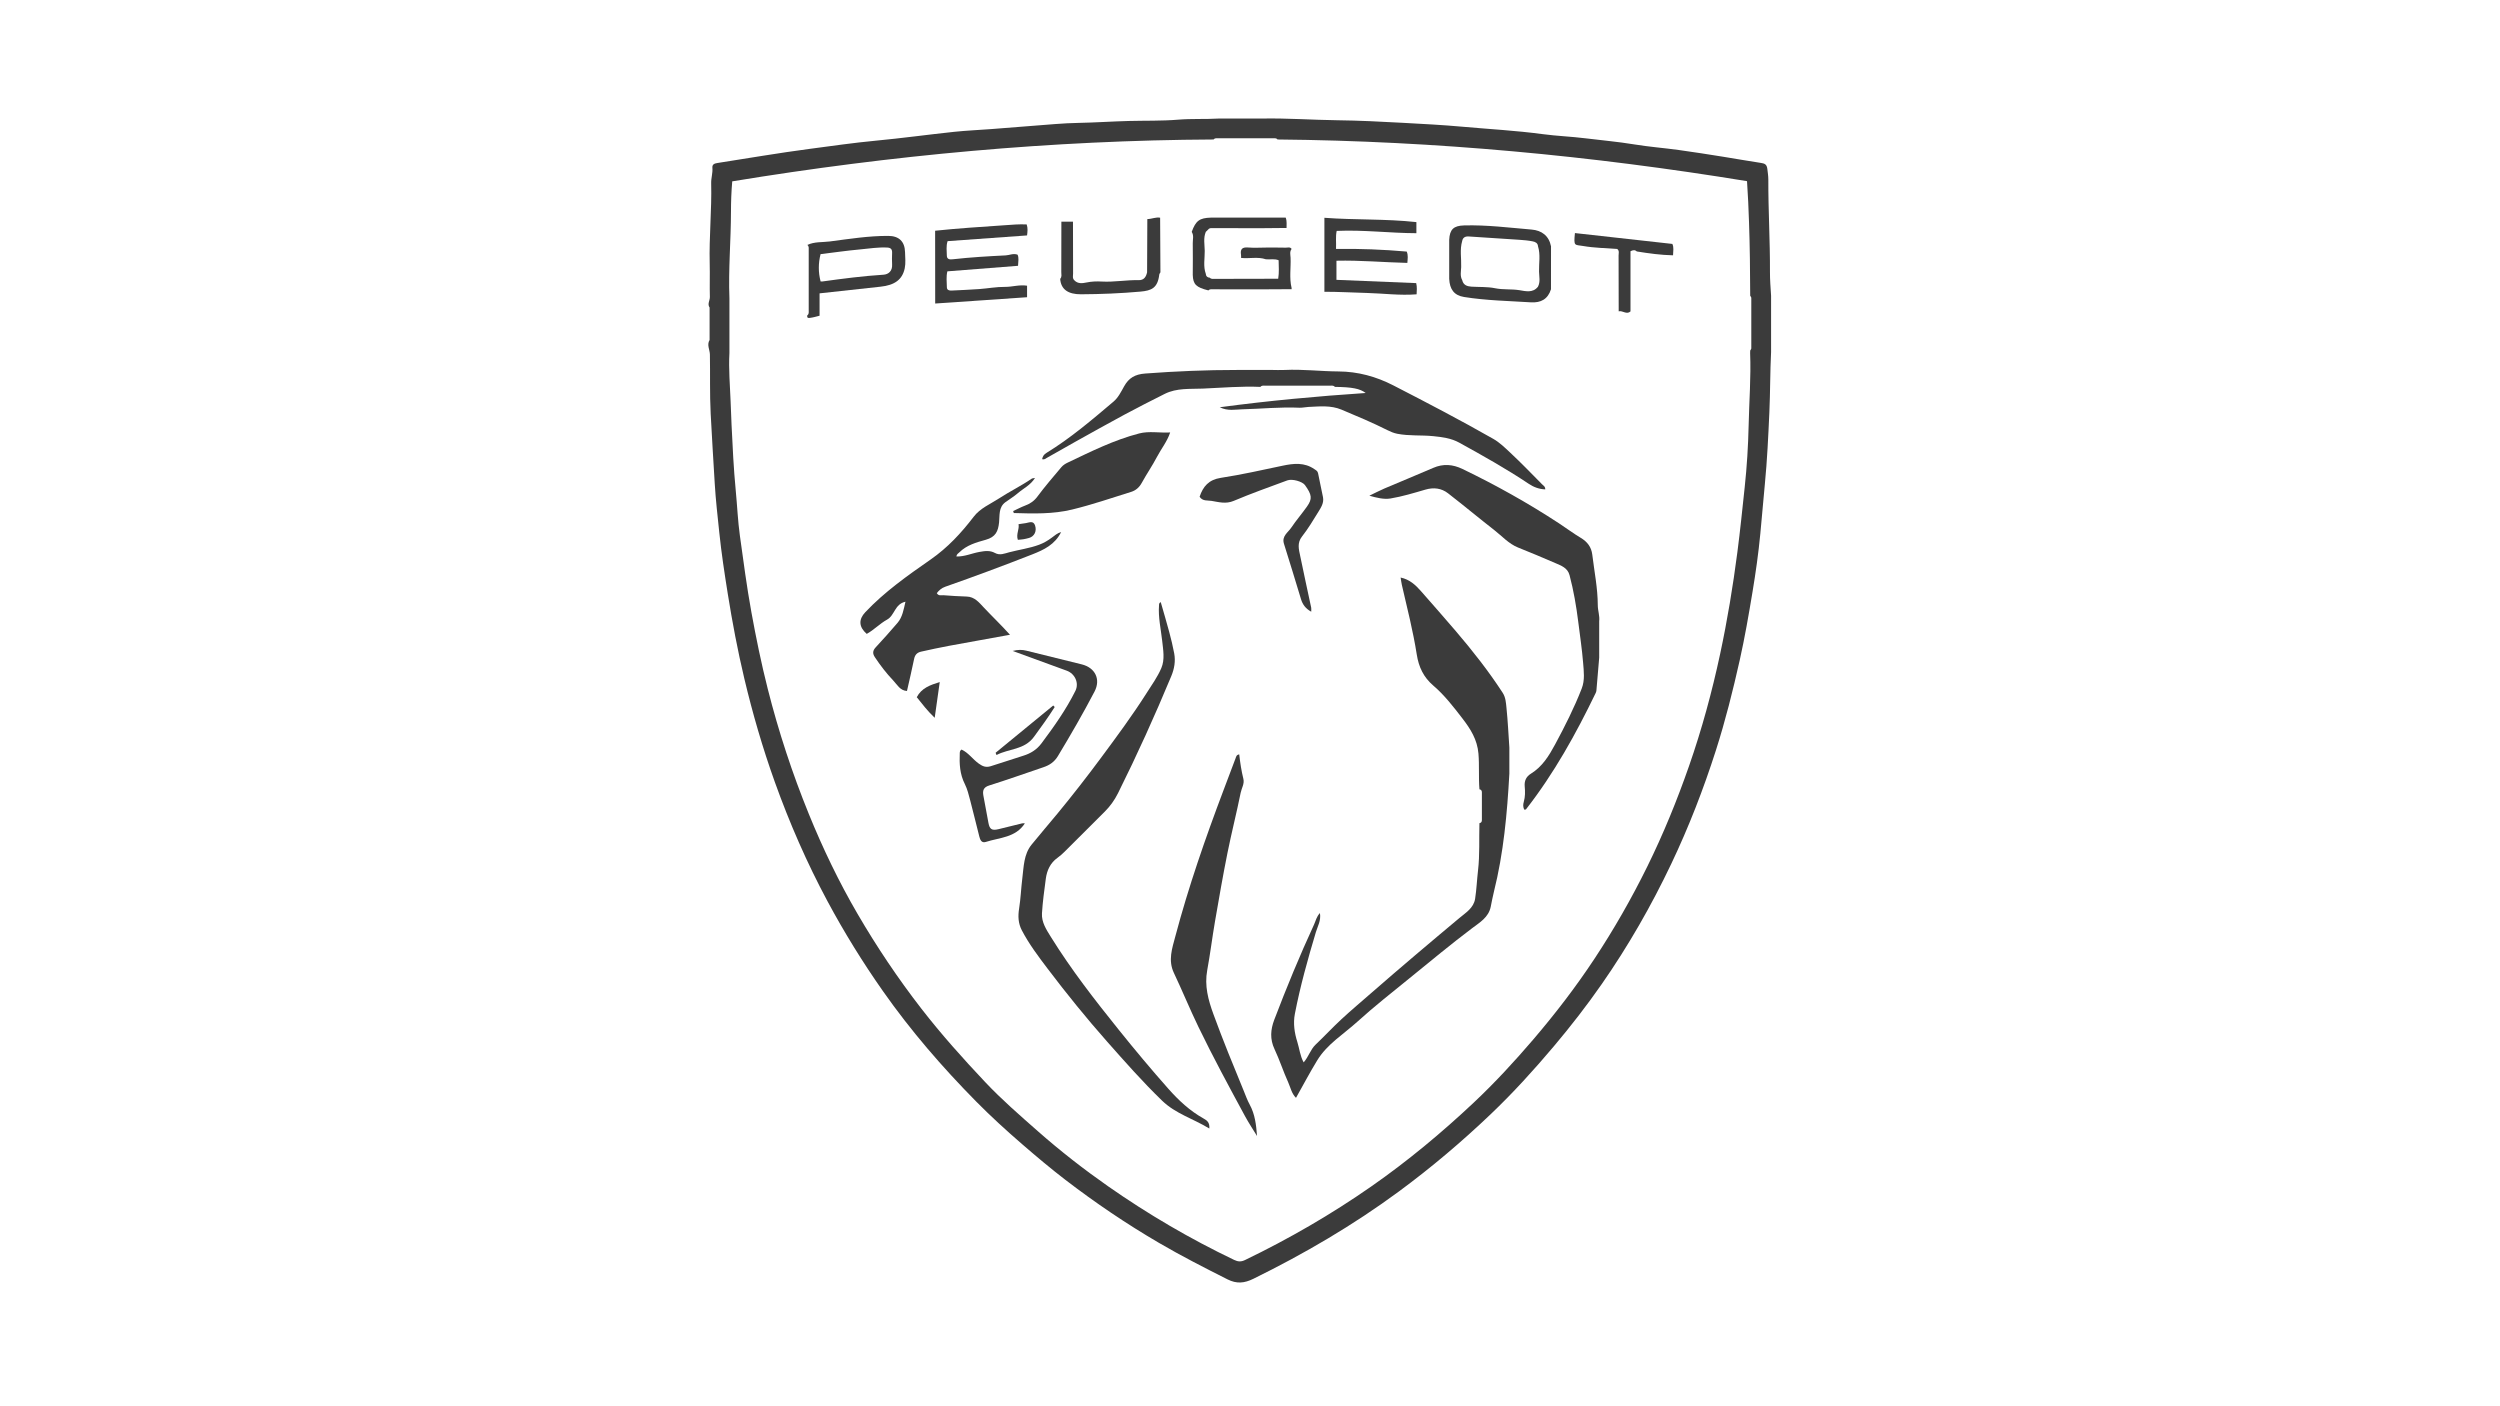
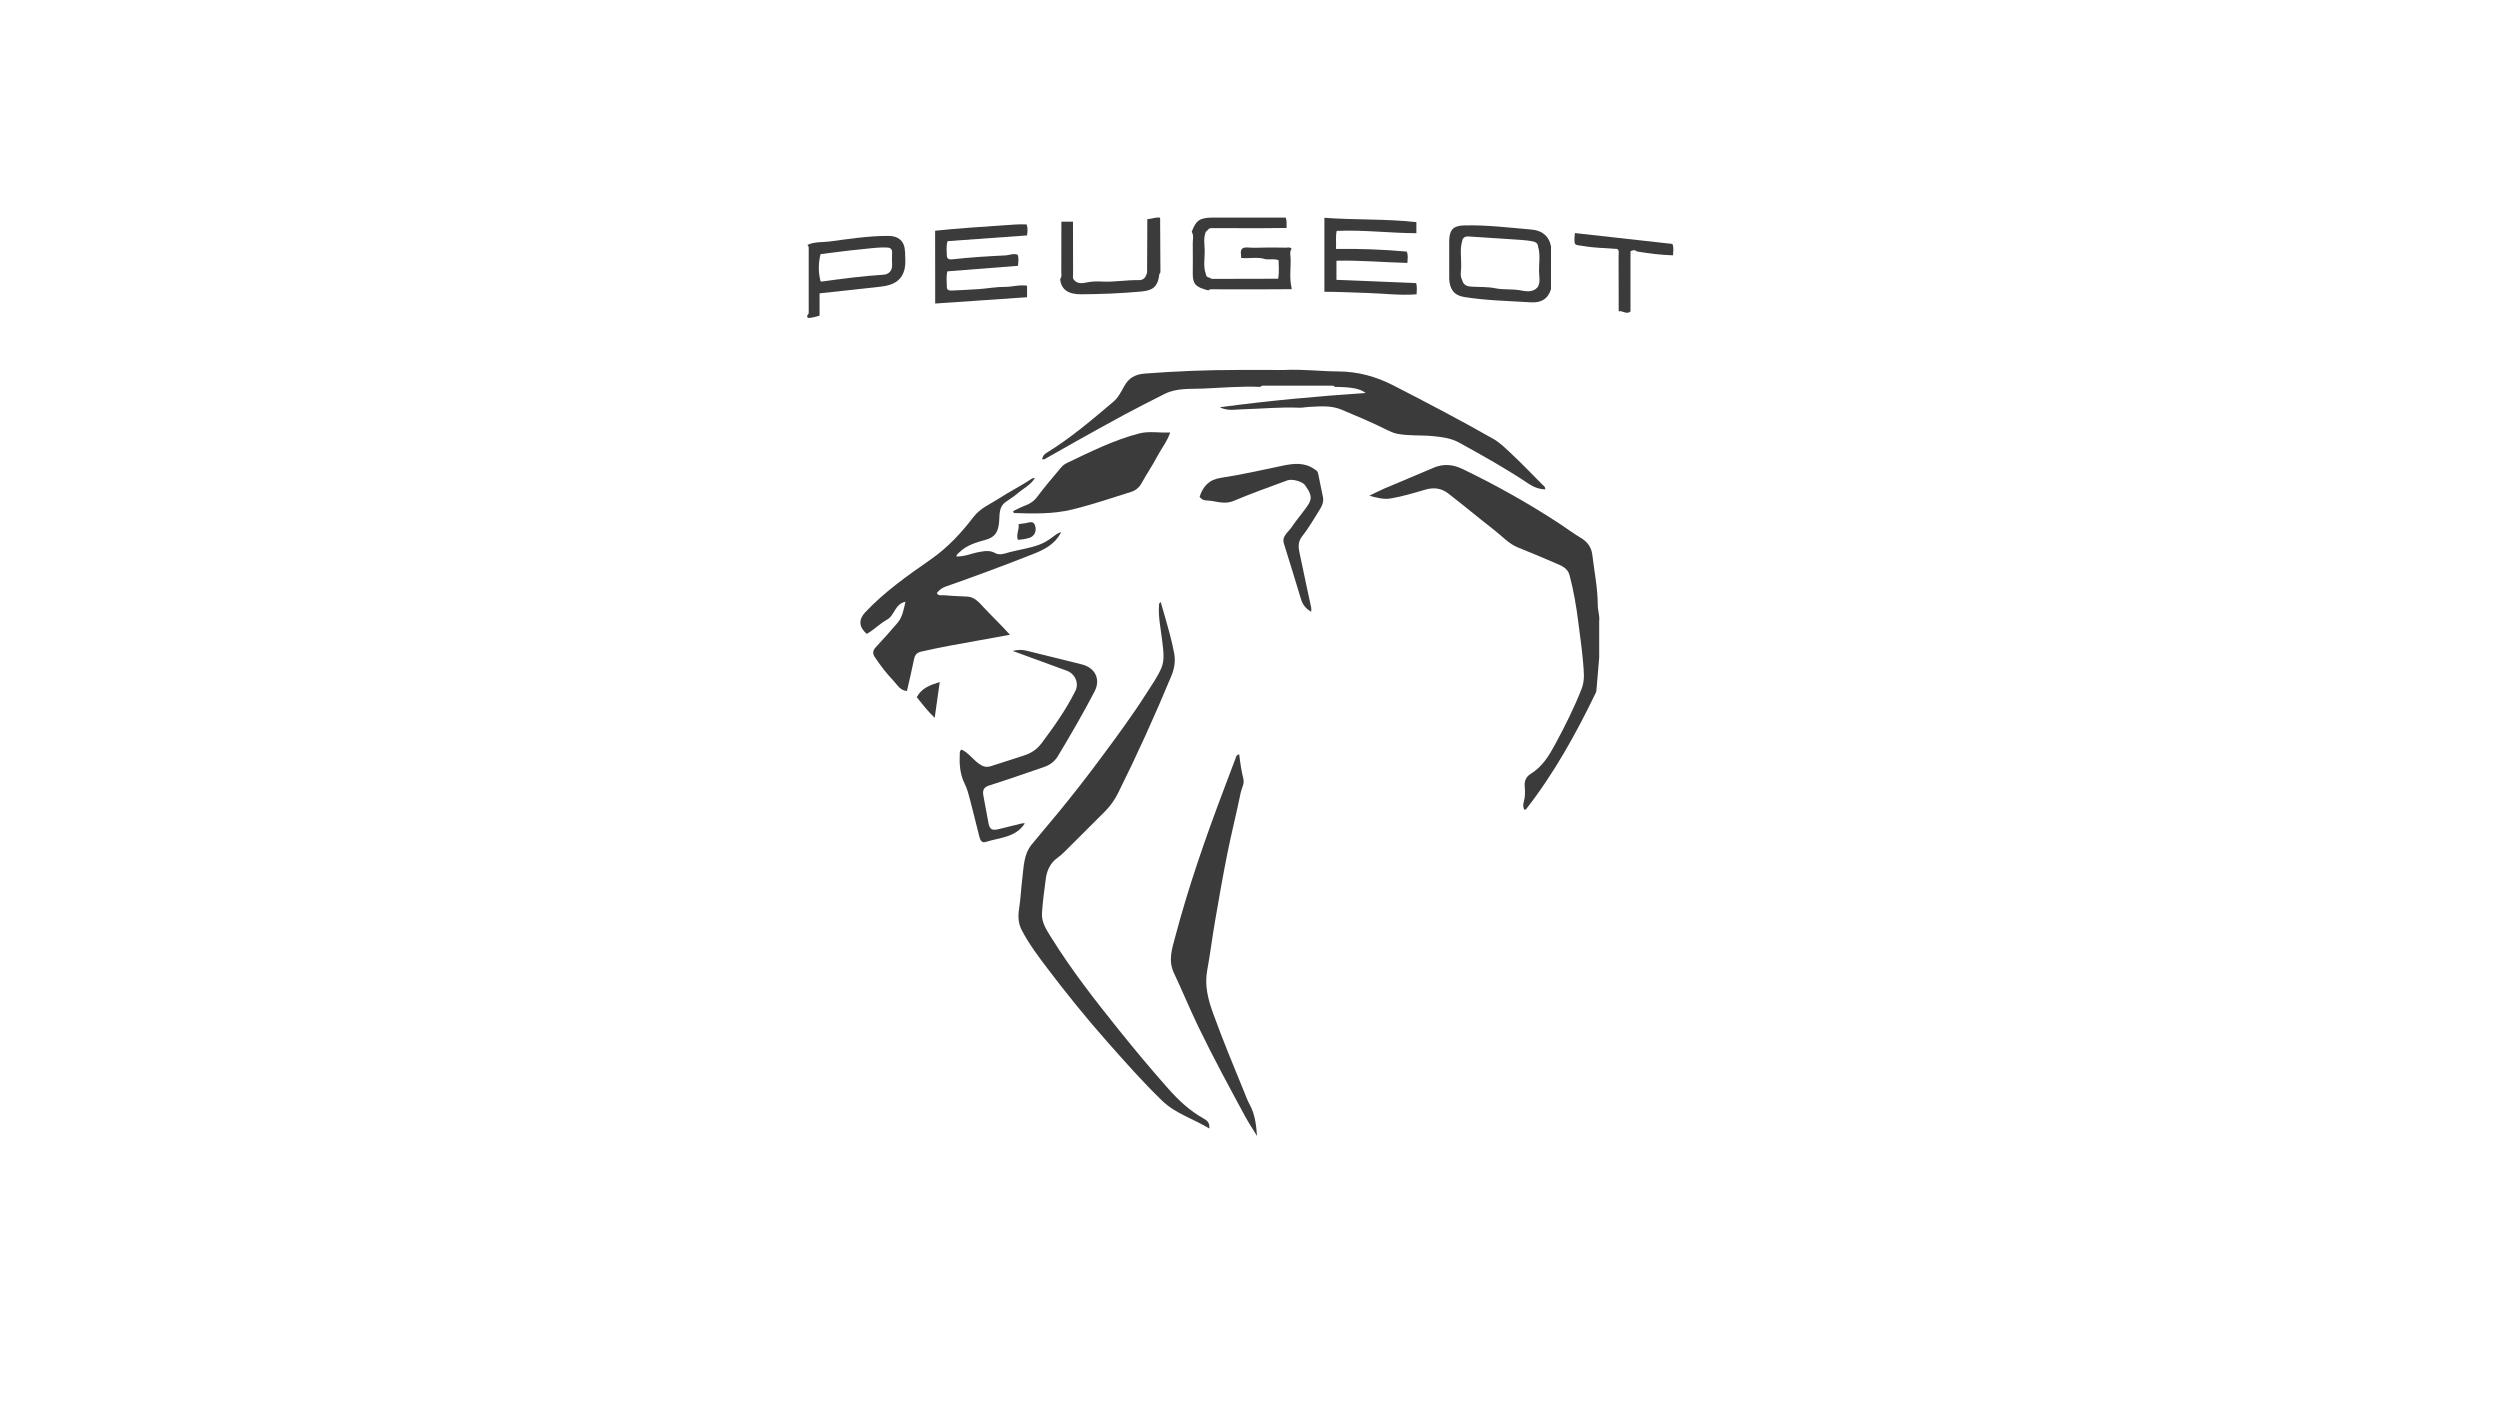
<svg xmlns="http://www.w3.org/2000/svg" id="Layer_2" data-name="Layer 2" viewBox="0 0 1920 1080">
  <defs>
    <style>
  .style-class {
    fill: #3b3b3b;
  }
  </style>
  </defs>
  <g id="Layer_1-2" data-name="Layer 1" transform="translate(544, 91)" class="style-class">
    <g>
-       <path d="m816.2,179.16c-.78,15.44-.62,30.91-1.32,46.32-.84,18.47-1.68,36.97-3.48,55.42-1.23,12.64-2.26,25.35-3.47,38-1.42,14.91-3.53,29.78-5.98,44.57-2.91,17.55-5.93,35.08-9.82,52.46-5.23,23.35-11.04,46.57-18.32,69.34-9.53,29.77-20.82,58.88-34.28,87.16-15.31,32.18-32.95,62.97-53.28,92.2-11.51,16.55-23.86,32.45-36.87,47.89-15.32,18.18-31.26,35.74-48.45,52.12-22.29,21.24-45.76,41.12-70.56,59.4-35.12,25.9-72.6,47.82-111.73,67.06-7.04,3.46-12.85,4-19.9.46-17.77-8.95-35.48-17.99-52.66-28.03-25-14.61-48.95-30.82-71.91-48.44-11.41-8.76-22.4-18.04-33.29-27.46-12.17-10.52-24.05-21.37-35.31-32.78-25.95-26.31-50.08-54.22-71.36-84.51-15.61-22.21-29.84-45.23-42.69-69.17-15.84-29.52-29.16-60.08-40.46-91.59-9.35-26.09-17.06-52.65-23.46-79.59-5.09-21.45-9.17-43.1-12.66-64.89-2.52-15.77-4.93-31.57-6.56-47.43-1.27-12.3-2.7-24.61-3.44-37-1.07-18.01-2.21-36.01-3.14-54.03-.78-15.14-.31-30.24-.59-45.36-.07-3.72-2.52-7.42-.24-11.17,0-8.3,0-16.61,0-24.91-1.89-2.75.29-5.43.21-8.18-.24-8.49.1-17-.12-25.49-.54-20.63,1.64-41.2,1.13-61.83-.1-3.92,1.29-7.83.93-11.84-.24-2.71,1.71-3.32,3.78-3.65,23.59-3.67,47.14-7.73,70.8-10.85,16.99-2.24,33.95-4.71,51.03-6.32,20.01-1.89,39.94-4.64,59.93-6.77,9.53-1.01,19.12-1.39,28.68-2.13,16.47-1.27,32.93-2.63,49.4-3.88,5.77-.44,11.61-.76,17.34-.86,12.96-.24,25.89-1.14,38.83-1.48,12.61-.33,25.28.04,37.82-1,10.48-.87,20.92-.25,31.35-.87,11,0,22,0,33,0,19.28-.37,38.53,1.06,57.8,1.31,16.88.21,33.79,1.04,50.66,1.98,15.18.84,30.39,1.61,45.51,2.98,20.53,1.86,41.13,2.93,61.59,5.69,10.94,1.48,22.04,1.84,33,3.22,12.41,1.56,24.88,2.6,37.25,4.65,11.37,1.88,22.9,2.75,34.33,4.32,11.42,1.56,22.8,3.39,34.18,5.19,9.59,1.52,19.14,3.27,28.74,4.7,2.94.44,4.74.98,5.17,4.58.33,2.78.78,5.54.77,8.36-.08,23.61,1.37,47.18,1.25,70.8-.03,6.03.48,12.22.86,18.33,0,14.33,0,28.66,0,42.98Zm-800,1.05c-.68,12.31.43,24.57.9,36.84.24,6.12.45,12.25.74,18.36.8,16.87,1.6,33.72,3.23,50.54,1.11,11.5,1.58,23.09,3.17,34.53,2.72,19.58,5.28,39.18,8.82,58.64,3.6,19.79,7.64,39.5,12.58,58.98,8.29,32.7,18.78,64.7,31.5,95.96,10.76,26.44,23.09,52.15,37.45,76.78,14.73,25.28,31.01,49.56,48.98,72.75,15.35,19.81,32.01,38.4,49.16,56.57,12.64,13.4,26.59,25.48,40.42,37.67,17.15,15.11,35.14,29.14,53.83,42.21,30.73,21.48,63,40.38,96.85,56.57,3,1.44,5.34,1.55,8.37.08,33.74-16.3,66.05-34.97,96.81-56.41,28.02-19.53,54.19-41.3,79.02-64.67,16.09-15.14,31.06-31.4,45.44-48.2,16.88-19.74,32.67-40.28,46.99-61.94,15.05-22.76,28.55-46.4,40.63-70.9,12.37-25.1,22.9-50.91,32.1-77.3,9.84-28.21,17.66-56.99,23.91-86.19,5.52-25.76,9.79-51.73,13.19-77.88,2.17-16.68,3.86-33.4,5.65-50.1,1.69-15.77,2.67-31.67,3.02-47.53.4-18.45,1.87-36.87,1.15-55.34-.03-.66.03-1.33.05-2,.29-.57.84-1.14.84-1.71.05-12.91.05-25.81,0-38.72,0-.57-.55-1.14-.84-1.71-.08-18.78-.24-37.55-.91-56.32-.37-10.42-.77-20.81-1.54-31.64-119.5-19.56-239.56-30.86-360.53-32.01-.84-1.08-2.05-.94-3.19-.94-14.26-.01-28.52-.01-42.78,0-1.14,0-2.35-.15-3.19.94-124.12.64-247.27,12.05-369.67,32.16-.69,8.15-.95,15.68-.96,23.03-.03,22.29-2.06,44.53-1.19,66.82,0,14.03,0,28.05,0,42.08Z" />
-       <path d="m615.19,503.18c-1.68,30.51-4.42,60.89-11.86,90.65-.96,3.83-1.66,7.73-2.46,11.61-1.68,8.12-8.4,11.98-14.24,16.39-16.35,12.34-32.1,25.42-47.99,38.34-13.59,11.05-27.39,21.9-40.35,33.65-10.49,9.5-23.03,17.05-30.62,29.47-5.69,9.31-10.79,18.99-16.34,28.86-3.4-3.34-4.17-7.89-5.93-11.78-3.82-8.42-6.63-17.29-10.57-25.64-3.63-7.69-3.05-15.01-.19-22.55,9.4-24.72,19.5-49.15,30.57-73.17,1.28-2.77,1.83-5.93,4.5-8.8.98,5.82-1.77,10.18-3.12,14.7-6.19,20.71-12.03,41.51-16.13,62.75-1.41,7.29-.3,14.63,1.9,21.58,1.62,5.12,2.08,10.65,4.85,15.67,3.83-4.31,5.19-9.85,9.22-13.68,6.72-6.39,13.04-13.19,19.84-19.49,7.52-6.97,15.4-13.55,23.11-20.32,11.06-9.71,22.28-19.23,33.47-28.79,11.19-9.56,22.52-18.96,33.78-28.43,5.04-4.25,11.16-7.79,12.27-14.99,1.11-7.16,1.39-14.45,2.23-21.66,1.41-12.09.74-24.23,1.08-36.34,1.38-.23,1.89-1.09,1.89-2.43-.01-7.06-.01-14.12,0-21.18,0-1.33-.51-2.2-1.88-2.43-.74-9.1,0-18.21-.76-27.36-.89-10.81-6.12-19-12.3-27.02-6.88-8.93-13.8-17.93-22.39-25.27-7.5-6.41-11.18-14.27-12.68-23.81-2.84-18.05-7.35-35.76-11.47-53.55-.4-1.74-.59-3.53-.93-5.6,6.84,1.42,11.46,5.69,15.7,10.53,8.94,10.21,17.94,20.37,26.75,30.7,12.87,15.1,25.14,30.65,35.95,47.32,2.28,3.51,2.48,7.58,2.88,11.42,1.06,10.19,1.53,20.44,2.23,30.67,0,6.68,0,13.35,0,20.03Z" />
      <path d="m384.76,775.71c-12.36-7.58-25.88-11.33-36.29-21.41-14.92-14.44-28.58-29.94-42.31-45.46-15.9-17.98-30.97-36.62-45.46-55.73-7.17-9.46-14.36-18.98-19.91-29.58-2.84-5.42-3.05-10.89-2.1-16.84,1.22-7.64,1.48-15.43,2.45-23.12,1.12-8.94,1.07-18.4,7.07-25.83,6.54-8.1,13.38-15.96,20.01-24.01,11.45-13.91,22.52-28.11,33.24-42.58,12.1-16.32,24.2-32.66,35.11-49.83,3.99-6.28,8.42-12.42,11.32-19.2,2.84-6.62,1.42-14.04.65-21.11-.99-9.02-3.11-17.94-2.41-27.11.06-.77-.18-1.67,1.31-2.5,2.22,7.76,4.49,15.34,6.53,22.99,1.45,5.41,2.78,10.86,3.81,16.37,1.13,6.01.12,11.83-2.23,17.49-12.65,30.43-26.23,60.44-40.93,89.94-2.7,5.42-6.14,10.17-10.43,14.41-10.2,10.07-20.29,20.25-30.44,30.37-1.76,1.75-3.57,3.39-5.63,4.86-5.43,3.87-8.08,9.57-8.94,16.02-1.17,8.83-2.4,17.67-2.95,26.55-.43,6.92,3.45,12.69,6.93,18.3,15.54,25.04,33.6,48.24,52.04,71.18,12.33,15.35,24.93,30.44,38,45.19,8.02,9.05,16.6,17.06,27.15,22.96,2.45,1.37,4.85,2.97,4.41,7.69Z" />
      <path d="m432.17,193.11c3.5.02,7,.2,10.49.02,13.8-.69,27.53,1.06,41.32,1.14,14.85.09,28.8,3.87,42.19,10.76,25.78,13.26,51.48,26.65,76.67,41.02,4.95,2.83,8.97,6.81,13.04,10.61,8.4,7.83,16.36,16.14,24.45,24.29.99,1,2.53,1.72,2.41,3.9-4.71-.19-8.82-1.71-12.68-4.29-17.19-11.51-35.23-21.6-53.33-31.59-6.26-3.45-12.96-4.28-19.96-5-9.23-.94-18.55-.04-27.69-1.84-2.61-.52-5.04-1.53-7.42-2.72-11.54-5.8-23.42-10.8-35.33-15.79-8.41-3.52-16.96-2.45-25.5-2.09-2.23.09-4.57.71-6.87.6-14.63-.68-29.21.86-43.81,1.21-5.53.13-10.97,1.54-17.4-1.57,37.91-5.08,74.82-8.46,112.09-10.95-4.39-3.39-10.46-4.54-23.67-4.69-.98-1.26-2.4-.94-3.68-.94-16.59-.02-33.19-.02-49.78,0-1.28,0-2.7-.32-3.68.94-14.79-.66-29.55.69-44.29,1.31-9.75.41-20-.58-29.23,4.06-10.34,5.19-20.66,10.43-30.86,15.91-12.67,6.81-25.22,13.85-37.78,20.85-7.36,4.1-14.65,8.33-22.01,12.45-.94.53-1.84,1.46-3.51.95.39-2.16,1.34-3.61,3.37-4.85,18.51-11.35,34.97-25.4,51.47-39.38,3.66-3.1,5.81-7.59,8.15-11.76,3.57-6.38,8.29-9.21,16.18-9.8,23.49-1.76,46.97-2.75,70.52-2.74,8.72,0,17.43,0,26.15,0Z" />
      <path d="m151.42,371.11c-8.38,1.84-8.21,10.5-14.14,13.75-5.54,3.04-10.05,7.91-15.63,10.97-6.17-5.4-6.35-11.1-1.11-16.65,14.87-15.76,32.54-28.18,50.13-40.43,13.17-9.16,23.58-20.4,33.12-32.89,5.05-6.61,12.8-9.73,19.51-14.1,8.15-5.32,16.97-9.6,25.03-15.12.48-.33,1.21-.29,2.56-.58-3.47,5.59-8.86,7.98-13.08,11.62-2.98,2.58-6.4,4.64-9.61,6.97-5.41,3.93-4.35,10.19-4.9,15.5-.72,6.97-2.67,11.29-10.25,13.4-7.14,1.98-14.71,4.09-20.34,9.73-.79.79-1.94,1.25-2.22,3.1,6.22.22,11.8-2.43,17.6-3.47,4.21-.76,8.16-1.37,12.05.78,3.77,2.08,7.38.4,10.94-.54,7.63-2.01,15.49-3.01,22.95-5.78,3.64-1.35,6.84-3.27,9.89-5.55,2.08-1.55,4.01-3.32,7.05-4.23-4.77,9.66-13.25,13.68-22.21,17.2-22.14,8.68-44.41,16.98-66.85,24.84-2.88,1.01-4.73,2.76-6.45,4.89,1.34,2.38,3.37,1.51,5.06,1.62,5.94.4,11.89.9,17.84,1.01,6.1.12,9.69,4.7,13.05,8.27,6.46,6.88,13.32,13.4,20.25,21.08-9.03,1.64-17.31,3.2-25.62,4.64-14.26,2.48-28.49,5.11-42.62,8.32-3.08.7-4.74,2.42-5.39,5.62-1.67,8.22-3.63,16.38-5.48,24.6-5.36-.33-7.46-4.82-10.59-8.1-5.28-5.53-9.87-11.55-14.09-17.9-1.89-2.84-1.61-5.03.63-7.48,5.71-6.22,11.42-12.46,16.87-18.91,3.71-4.4,4.58-9.98,6.04-16.2Z" />
      <path d="m684.17,414.2c-.71,8.39-1.4,16.79-2.13,25.18-.06.64-.29,1.3-.57,1.88-15.15,31.36-31.97,61.72-53.48,89.27-.16.21-.59.2-1.18.39-1.31-1.9-1.08-4.25-.55-6.09,1.15-3.96,1.08-7.96.72-11.87-.41-4.42,1.3-7.63,4.68-9.71,8.84-5.44,13.94-13.78,18.68-22.57,7.53-13.98,14.68-28.13,20.44-42.94,2.49-6.41,1.58-13.18,1.05-19.74-.85-10.5-2.42-20.93-3.73-31.39-1.51-12.09-3.56-24.07-6.68-35.86-1.51-5.69-6.43-7.33-10.89-9.29-9.52-4.2-19.18-8.09-28.82-12.03-7.08-2.9-12.08-8.62-17.92-13.17-11.99-9.35-23.68-19.09-35.69-28.41-5.13-3.97-11.04-4.68-17.44-2.81-8.84,2.58-17.73,5.29-26.78,6.8-5.15.85-10.69-.6-16.23-2.13,3.88-1.86,7.69-3.88,11.64-5.57,12.46-5.32,25.01-10.41,37.43-15.81,7.71-3.35,15.03-2.73,22.45.84,25.55,12.3,50.25,26.12,73.98,41.64,5.67,3.71,11.09,7.8,16.9,11.27,5.05,3.02,8.13,7.09,8.82,12.86,1.56,12.93,4.19,25.75,4.23,38.85.01,4.14,1.59,8.15,1.08,12.34,0,9.36,0,18.71,0,28.07Z" />
      <path d="m407.73,488.35c.73,6.57,1.68,12.74,3.19,18.83.93,3.75-1.36,7.09-2.07,10.61-3.13,15.49-7.05,30.82-10.16,46.32-3.5,17.43-6.54,34.96-9.56,52.48-2.15,12.49-3.68,25.09-5.98,37.55-2.2,11.89.75,22.77,4.76,33.75,7.19,19.73,15.15,39.15,23.15,58.56,1.51,3.67,2.83,7.45,4.73,10.92,4.06,7.43,4.97,15.6,5.61,24.08-3.08-5.06-6.38-9.99-9.2-15.19-12.29-22.71-24.6-45.43-35.84-68.68-6.59-13.65-12.35-27.71-18.83-41.42-4.56-9.66-1.33-18.78,1.11-27.97,10.13-38.17,23.08-75.4,37.03-112.32,3.09-8.18,6.12-16.39,9.27-24.55.48-1.24.58-2.58,2.79-2.96Z" />
      <path d="m234.11,301.49c3.06-1.42,6.05-3.02,9.2-4.21,3.81-1.43,6.82-3.42,9.37-6.85,5.81-7.82,12.18-15.22,18.47-22.67,1.24-1.47,3.04-2.63,4.8-3.46,17.9-8.51,35.66-17.43,54.96-22.42,7.6-1.97,15.52-.31,23.78-.75-2.37,7.1-6.87,12.52-10.06,18.62-3.59,6.88-8.05,13.29-11.77,20.1-1.9,3.48-4.59,5.8-8.11,6.9-15.09,4.72-30.09,9.86-45.43,13.59-14.63,3.55-29.75,3.14-44.73,2.67-.16-.5-.33-1.01-.49-1.51Z" />
      <path d="m194.44,484.65c5.32,2.39,8.6,7.49,13.31,10.83,2.92,2.06,5.33,3.11,9.08,1.98,8.38-2.53,16.62-5.48,24.99-8.04,5.77-1.76,10.45-4.73,14.02-9.5,9.61-12.85,18.91-25.92,26.07-40.34,2.97-5.99-.32-13.21-6.71-15.51-13.47-4.86-26.91-9.81-41.49-15.14,4.23-1.07,7.31-1,10.43-.23,14.24,3.53,28.48,7.01,42.72,10.56,10.31,2.57,14.6,11.53,9.77,20.8-8.8,16.88-18.34,33.34-28.17,49.64-2.71,4.48-6.36,6.93-11.01,8.5-13.91,4.71-27.74,9.65-41.74,14.04-4.54,1.42-5.15,4.02-4.47,7.82,1.25,6.97,2.61,13.92,3.87,20.88.9,4.93,2.64,6.1,7.65,4.89,6.08-1.47,12.14-3.02,18.22-4.48.72-.17,1.52-.02,2.12-.02-7.07,11-19.38,10.87-30,14.28-3.24,1.04-4.33-1.59-4.97-4.08-2.37-9.24-4.56-18.53-7-27.75-1.14-4.3-2.18-8.74-4.16-12.66-3.84-7.59-4.24-15.55-3.87-23.73.05-1.05.21-1.99,1.35-2.72Z" />
      <path d="m463.03,378.8c-4.32-2.38-6.62-5.53-7.87-9.67-4.29-14.2-8.63-28.39-13.08-42.54-1.84-5.87,3.09-8.59,5.58-12.31,3.76-5.62,8.23-10.75,12.13-16.28,4.2-5.94,3.78-8.98-1.57-16.45-1.96-2.74-9.76-5.02-13.57-3.61-13.78,5.11-27.66,10.02-41.19,15.74-5.99,2.54-11.41.92-16.98,0-3.06-.51-6.88.39-9.18-3.18,2.63-7.88,7.02-13.11,16.31-14.52,15.94-2.43,31.72-6.02,47.52-9.34,8.48-1.78,16.69-2.65,24.33,2.67,1.21.84,2.49,1.38,2.82,3.16,1.16,6.14,2.59,12.24,3.78,18.38.83,4.28-1.43,7.79-3.5,11.14-4,6.47-7.91,13.06-12.6,19.02-3.97,5.03-2.42,9.99-1.39,15.04,2.69,13.24,5.63,26.43,8.43,39.64.17.79.02,1.65.02,3.12Z" />
      <path d="m174.19,86.2c17.74-1.88,35.53-2.98,53.32-4.21,5.62-.39,11.16-.91,16.98-.62,1.01,2.83.64,5.53.3,8.44-20.5,1.48-40.72,2.93-61.03,4.39-1.27,3.82-.61,7.48-.59,11.06.02,3.18,2.58,3.09,4.74,2.85,13.46-1.52,26.98-2.3,40.5-2.97,2.94-.15,5.77-1.75,9.08-.55,1.17,2.49.51,5.22.37,8.55-18.11,1.42-36,2.82-54.28,4.25-1,4.04-.46,8.17-.38,12.25.04,2.17,1.79,2.6,3.59,2.51,7.11-.35,14.23-.63,21.33-1.15,6.57-.48,13.13-1.74,19.69-1.67,5.59.06,11.09-1.85,16.98-.91v8.85c-23.57,1.62-47.07,3.23-70.56,4.84-.02-18.63-.03-37.27-.05-55.9Z" />
      <path d="m473.14,76.26c23.42,1.78,46.97.71,70.65,3.32v8.52c-20.42-.05-40.67-2.71-61.22-1.76-.94,4.47-.26,8.74-.5,13.84,18.33-.27,36.31.45,54.3,2.03,1.24,2.91.7,5.63.47,8.71-18.24-.45-36.16-2.1-54.44-1.69v14.69c20.39.84,40.68,1.67,61.25,2.51.74,3.06.44,5.96.3,8.61-12.89,1-25.41-.7-37.98-1.04-10.94-.3-21.88-.92-32.83-.92,0-18.94,0-37.88,0-56.83Z" />
      <path d="m568.99,93.2c.38-8.06,3.42-10.84,11.38-11.07,17.41-.49,34.65,1.72,51.93,3.18,7.65.65,13.28,4.69,14.88,12.85,0,11-.01,22.01-.02,33.01-2.41,7.61-7.77,10.51-15.51,10.02-17.11-1.08-34.3-1.37-51.25-4.1-7.69-1.24-11.03-5.95-11.41-13.95,0-9.98,0-19.96,0-29.94Zm10,30.98c.87,3.73,3.7,4.76,7.03,4.97,6.07.38,12.29,0,18.19,1.21,6.21,1.28,12.44.5,18.66,1.49,4.61.74,10.33,2.38,14.28-2.64,1.97-3.73.93-7.75.84-11.59-.15-6.5,1.21-13.09-.81-19.52-.16-2.52-2.17-3.35-4.05-3.73-3.21-.65-6.5-.95-9.77-1.18-13.13-.91-26.27-1.75-39.4-2.59-2.58-.16-4.51.72-5.01,3.55-1.92,6.58-.53,13.3-.76,19.95-.11,3.33-1.02,6.85.81,10.07Z" />
      <path d="m447.95,130.14c.05.32.06.63.02.95-6.96.04-13.92.07-20.89.11-12.93-.01-25.87-.04-38.8-.02-1.45,0-3.02-.42-4.22.86-9.48-2.37-11.76-4.61-12.02-11.85.02-8.13.14-16.26,0-24.39-.05-2.89,1.01-5.96-.81-8.7,3.14-8.62,5.96-10.71,14.81-10.97,15.71,0,31.43,0,47.14,0h10.24c1.11,2.99.53,5.5.65,7.95-6.99.06-13.98.13-20.97.19-11.78-.03-23.57-.07-35.35-.08-1.3,0-2.69-.26-3.71.93-.66.65-1.33,1.31-1.99,1.96-2,4.76-.88,9.75-.82,14.6.07,5.86-1.27,11.82.81,17.59.11,1.9,1.16,2.85,3.01,3,1.04,1.14,2.42.91,3.73.91,13.79-.02,27.58-.06,41.36-.09h7.51c.81-4.92.4-9.48.33-14.21-3.27-1.34-6.59-.39-9.8-.75-6.25-2.11-12.71-.34-19.03-1.04-.01-.82.07-1.65-.06-2.46-.66-4.23.87-5.9,5.34-5.55,4.88.39,9.83.06,14.74.04,4.76.02,9.52-.03,14.28.09,1.52.04,3.33-.78,4.51.99-1.64,2.07-.9,4.51-.8,6.74.33,7.74-1.09,15.54.79,23.21Z" />
      <path d="m76.02,97.13c5.5-2.63,11.58-1.95,17.36-2.7,14.88-1.95,29.75-4.32,44.83-4.26,8.19.03,12.64,4.27,12.86,12.43.11,4.15.6,8.45-.23,12.44-1.84,8.83-7.9,12.99-18.54,14.13-15.53,1.67-31.05,3.39-46.87,5.12v17.18c-2.31.56-4.49,1.27-6.72,1.56-1.14.15-3.26.79-2.7-1.89,1.36-.9,1.08-2.31,1.08-3.61.01-15.59.01-31.19,0-46.78,0-1.3.24-2.7-1.07-3.63Zm10.18,7.05c-1.78,6.99-1.8,13.97.02,20.96.5,0,1.01.08,1.5.01,15.53-2.15,31.07-4.18,46.74-5.17,4.02-.25,6.95-2.95,6.68-7.77-.17-2.99-.11-6,0-9,.09-2.66-.86-3.93-3.7-4.09-7-.38-13.89.79-20.81,1.42-10.17.92-20.29,2.4-30.42,3.64Z" />
      <path d="m337.15,77.25c3.31,0,6.45-1.67,9.83-1.06.08,13.98.16,27.96.23,41.94-.31.59-.82,1.15-.89,1.76-1.22,10.37-6.02,12.32-14.52,13.07-15.15,1.35-30.41,1.97-45.63,2.05-9.78.05-15.4-3.73-15.94-11.85,1.46-1.54.83-3.46.84-5.21.07-12.9.06-25.8.07-38.7,2.97,0,5.94,0,8.91-.01.02,13.27,0,26.55.08,39.82,0,1.74-.64,3.69.94,5.17,2.66,2.9,6.29,2.37,9.32,1.73,3.98-.84,7.9-.95,11.83-.73,9.46.52,18.8-1.29,28.23-1.07,4.12.1,5.74-2.52,6.52-6.04.06-13.62.12-27.25.18-40.87Z" />
      <path d="m708.22,148.18c-3.05,2.7-6.03-.86-9.06-.08-.02-14.27-.01-28.54-.09-42.8-.01-1.71.78-3.7-1.05-5.08-8.72-.7-17.54-.79-26.12-2.28-6.6-1.15-7.42.59-6.35-9.94,24.93,2.78,49.87,5.55,74.82,8.33,1.27,2.71.62,5.34.53,8.75-9.4-.2-18.59-1.48-27.76-2.95-1.43-1.33-2.95-1.2-4.92-.18v46.24Z" />
-       <path d="m220.62,487.13c14.75-12.1,29.51-24.21,44.26-36.31.38.39.75.79,1.13,1.18-4.97,7.86-10.42,15.37-15.93,22.89-7.41,10.12-19.35,9-28.77,13.97-.23-.58-.46-1.16-.69-1.74Z" />
+       <path d="m220.62,487.13Z" />
      <path d="m173.84,460.26c-5.44-5.15-9.48-10.47-13.77-15.81,3.68-7,10.16-9.33,17.65-11.62-1.31,9.31-2.54,17.96-3.87,27.43Z" />
      <path d="m237.71,323.58c-1.51-4.36,1.27-7.99.53-12,2.14-.31,3.91-.53,5.66-.84,2.67-.47,5.76-2.07,7.05,1.88,1.43,4.4-.62,8.38-4.61,9.52-1.42.4-2.86.74-4.31.99-1.27.22-2.56.27-4.33.45Z" />
    </g>
  </g>
</svg>